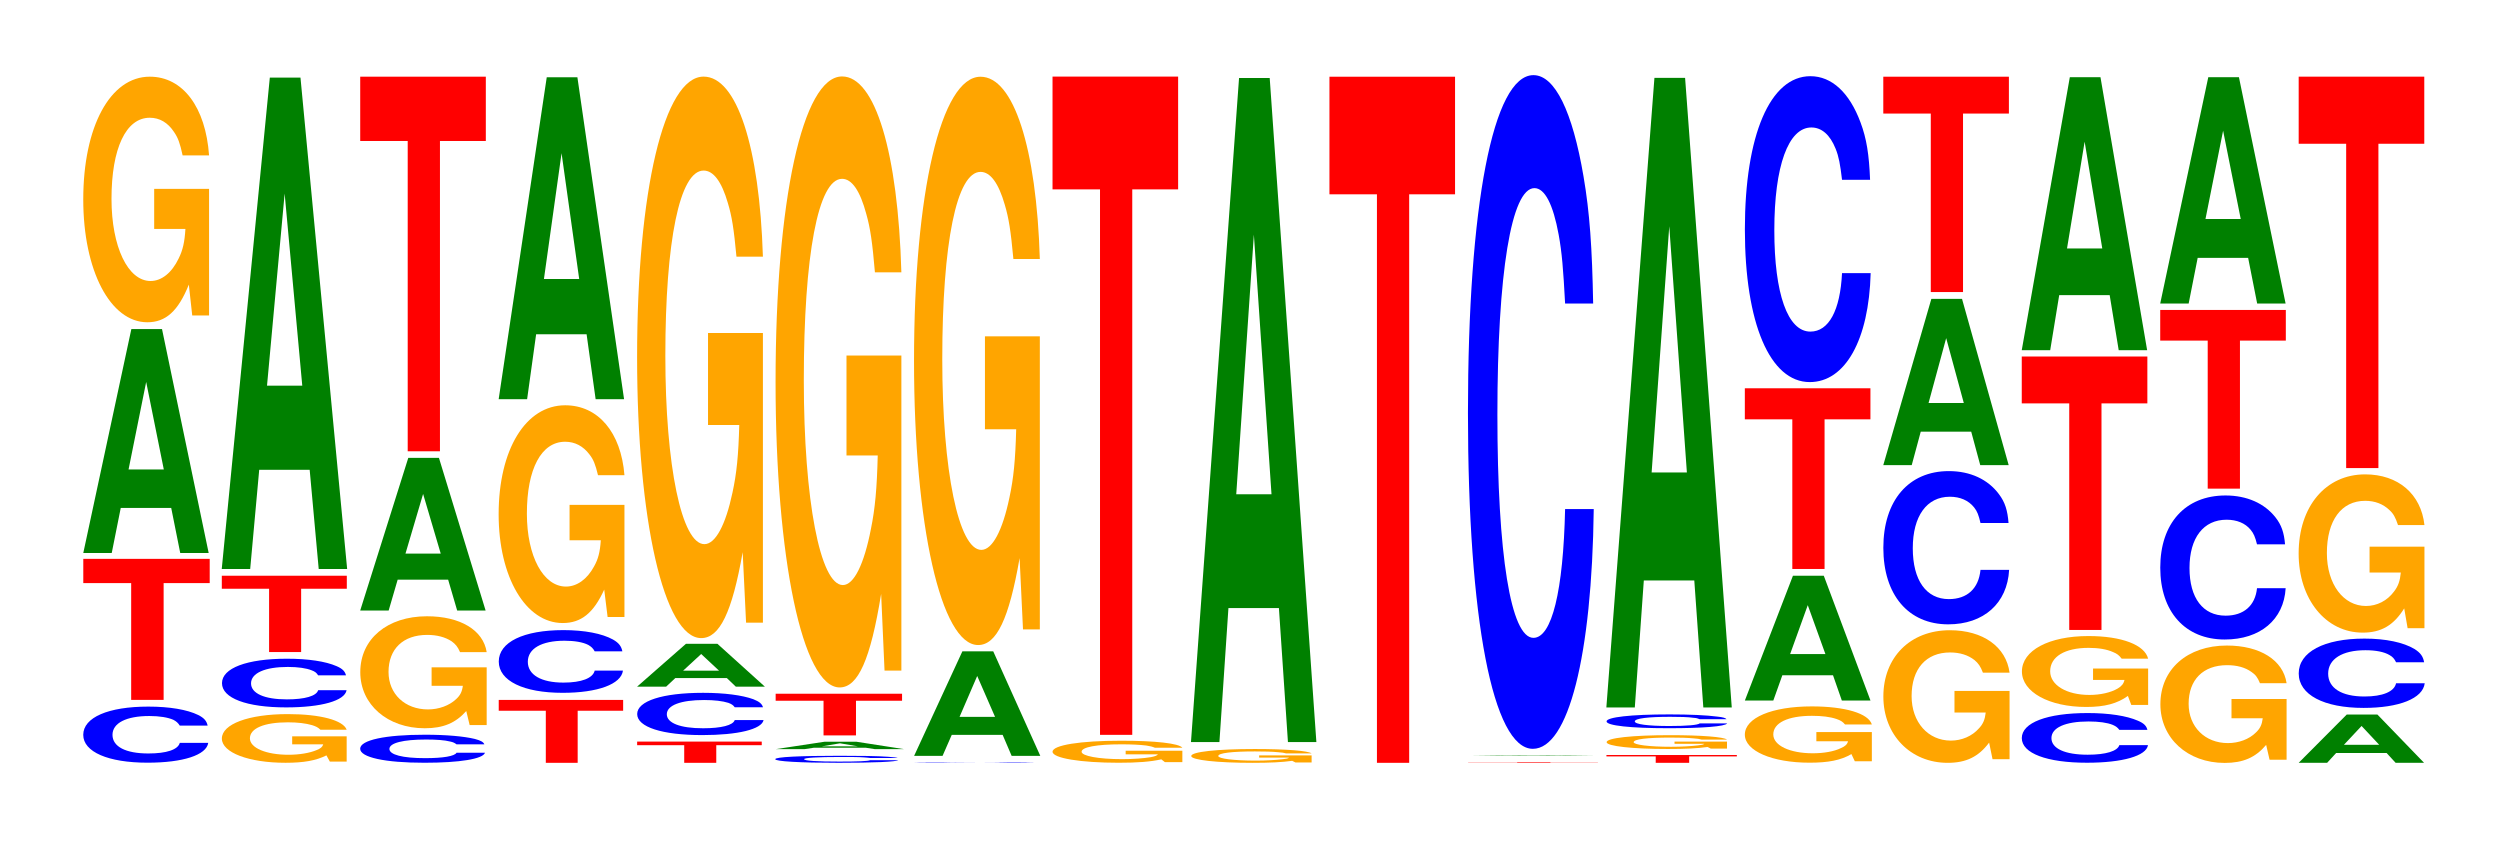
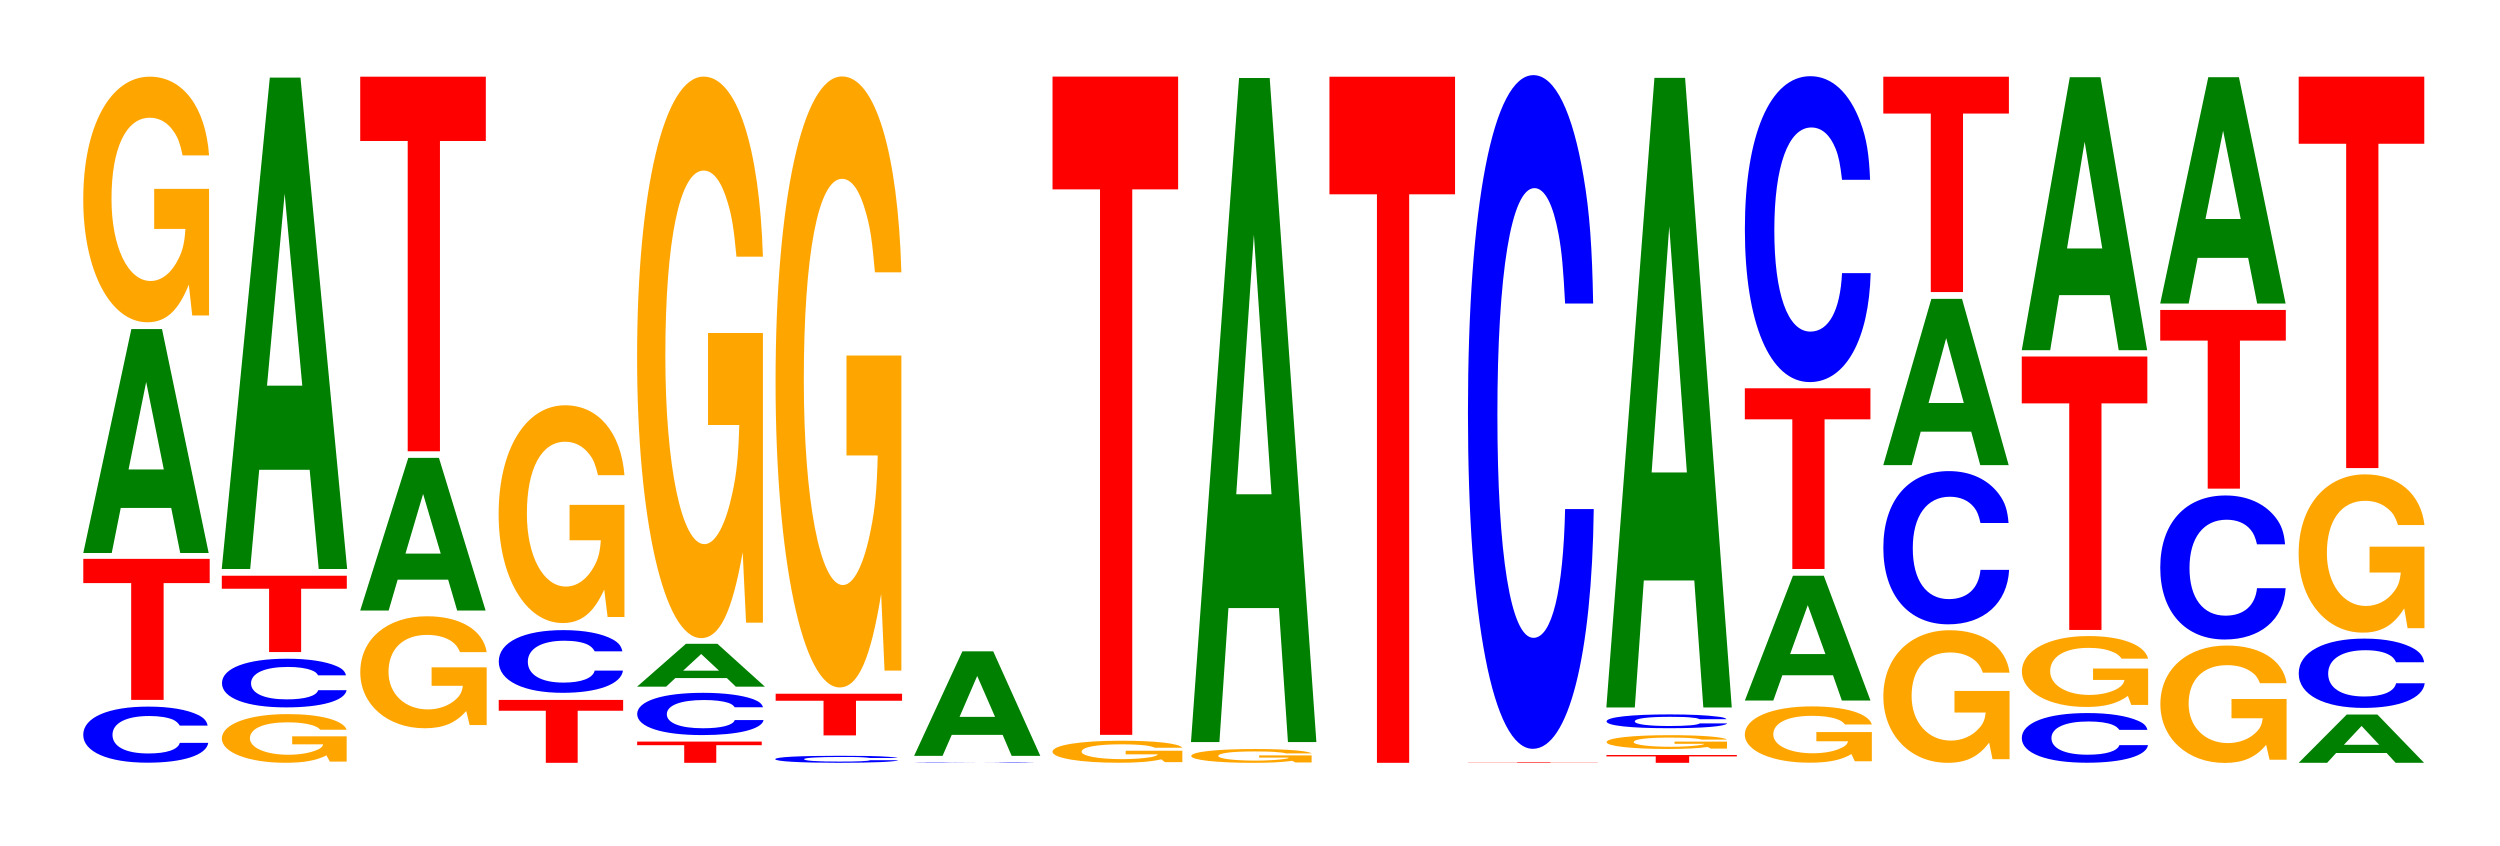
<svg xmlns="http://www.w3.org/2000/svg" xmlns:xlink="http://www.w3.org/1999/xlink" width="195pt" height="66pt" viewBox="0 0 195 66" version="1.1">
  <defs>
    <g>
      <symbol overflow="visible" id="glyph0-0">
        <path style="stroke:none;" d="M 10.375 -2.766 C 10.297 -3.125 10.109 -3.359 9.641 -3.594 C 8.781 -4.016 7.406 -4.25 5.75 -4.25 C 2.625 -4.25 0.672 -3.406 0.672 -2.047 C 0.672 -0.719 2.609 0.125 5.688 0.125 C 8.453 0.125 10.281 -0.469 10.422 -1.422 L 8.203 -1.422 C 8.062 -0.891 7.172 -0.594 5.75 -0.594 C 3.984 -0.594 2.953 -1.125 2.953 -2.047 C 2.953 -2.969 4.031 -3.516 5.828 -3.516 C 6.625 -3.516 7.281 -3.406 7.703 -3.219 C 7.938 -3.094 8.062 -2.984 8.203 -2.766 Z M 10.375 -2.766 " />
      </symbol>
      <symbol overflow="visible" id="glyph1-0">
        <path style="stroke:none;" d="M 6.5 -9.109 L 10.094 -9.109 L 10.094 -11 L 0.234 -11 L 0.234 -9.109 L 3.969 -9.109 L 3.969 0 L 6.5 0 Z M 6.5 -9.109 " />
      </symbol>
      <symbol overflow="visible" id="glyph2-0">
        <path style="stroke:none;" d="M 7.234 -3.516 L 7.938 0 L 10.156 0 L 6.516 -17.469 L 4.125 -17.469 L 0.375 0 L 2.594 0 L 3.297 -3.516 Z M 6.656 -6.516 L 3.906 -6.516 L 5.281 -13.344 Z M 6.656 -6.516 " />
      </symbol>
      <symbol overflow="visible" id="glyph3-0">
        <path style="stroke:none;" d="M 10.422 -9.828 L 6.141 -9.828 L 6.141 -6.703 L 8.578 -6.703 C 8.516 -5.672 8.375 -5.047 8.047 -4.391 C 7.516 -3.281 6.719 -2.641 5.859 -2.641 C 4.094 -2.641 2.812 -5.297 2.812 -9.047 C 2.812 -12.984 3.938 -15.375 5.797 -15.375 C 6.562 -15.375 7.203 -15 7.688 -14.266 C 8 -13.812 8.156 -13.391 8.359 -12.438 L 10.422 -12.438 C 10.156 -16.203 8.375 -18.578 5.797 -18.578 C 2.719 -18.578 0.609 -14.703 0.609 -9 C 0.609 -3.453 2.719 0.578 5.609 0.578 C 7.047 0.578 8.016 -0.297 8.844 -2.359 L 9.109 0.047 L 10.422 0.047 Z M 10.422 -9.828 " />
      </symbol>
      <symbol overflow="visible" id="glyph4-0">
        <path style="stroke:none;" d="M 10.344 -1.953 L 6.094 -1.953 L 6.094 -1.328 L 8.516 -1.328 C 8.453 -1.125 8.312 -1 7.984 -0.875 C 7.469 -0.656 6.656 -0.516 5.812 -0.516 C 4.062 -0.516 2.797 -1.047 2.797 -1.797 C 2.797 -2.578 3.906 -3.047 5.766 -3.047 C 6.516 -3.047 7.156 -2.969 7.641 -2.828 C 7.938 -2.734 8.109 -2.656 8.297 -2.469 L 10.344 -2.469 C 10.078 -3.203 8.312 -3.688 5.75 -3.688 C 2.688 -3.688 0.609 -2.906 0.609 -1.781 C 0.609 -0.688 2.703 0.109 5.578 0.109 C 7 0.109 7.953 -0.062 8.766 -0.469 L 9.031 0.016 L 10.344 0.016 Z M 10.344 -1.953 " />
      </symbol>
      <symbol overflow="visible" id="glyph5-0">
        <path style="stroke:none;" d="M 10.344 -2.391 C 10.266 -2.703 10.078 -2.906 9.609 -3.109 C 8.75 -3.484 7.391 -3.688 5.734 -3.688 C 2.609 -3.688 0.672 -2.953 0.672 -1.781 C 0.672 -0.609 2.594 0.109 5.672 0.109 C 8.422 0.109 10.25 -0.406 10.391 -1.234 L 8.172 -1.234 C 8.047 -0.781 7.141 -0.516 5.734 -0.516 C 3.969 -0.516 2.938 -0.984 2.938 -1.766 C 2.938 -2.562 4.016 -3.047 5.812 -3.047 C 6.594 -3.047 7.25 -2.953 7.672 -2.781 C 7.922 -2.688 8.047 -2.594 8.172 -2.391 Z M 10.344 -2.391 " />
      </symbol>
      <symbol overflow="visible" id="glyph6-0">
        <path style="stroke:none;" d="M 6.422 -4.938 L 9.984 -4.938 L 9.984 -5.953 L 0.234 -5.953 L 0.234 -4.938 L 3.922 -4.938 L 3.922 0 L 6.422 0 Z M 6.422 -4.938 " />
      </symbol>
      <symbol overflow="visible" id="glyph7-0">
        <path style="stroke:none;" d="M 7.234 -7.734 L 7.938 0 L 10.156 0 L 6.516 -38.328 L 4.125 -38.328 L 0.375 0 L 2.594 0 L 3.297 -7.734 Z M 6.656 -14.297 L 3.906 -14.297 L 5.281 -29.281 Z M 6.656 -14.297 " />
      </symbol>
      <symbol overflow="visible" id="glyph8-0">
-         <path style="stroke:none;" d="M 10.359 -1.375 C 10.281 -1.562 10.078 -1.672 9.609 -1.797 C 8.766 -2 7.391 -2.125 5.734 -2.125 C 2.609 -2.125 0.672 -1.703 0.672 -1.031 C 0.672 -0.359 2.594 0.062 5.688 0.062 C 8.422 0.062 10.266 -0.234 10.406 -0.719 L 8.188 -0.719 C 8.047 -0.453 7.156 -0.297 5.734 -0.297 C 3.984 -0.297 2.953 -0.562 2.953 -1.016 C 2.953 -1.484 4.031 -1.75 5.812 -1.75 C 6.609 -1.75 7.266 -1.703 7.688 -1.594 C 7.922 -1.547 8.047 -1.484 8.188 -1.375 Z M 10.359 -1.375 " />
-       </symbol>
+         </symbol>
      <symbol overflow="visible" id="glyph9-0">
        <path style="stroke:none;" d="M 10.484 -4.484 L 6.188 -4.484 L 6.188 -3.047 L 8.625 -3.047 C 8.562 -2.578 8.422 -2.297 8.094 -2 C 7.562 -1.5 6.75 -1.203 5.906 -1.203 C 4.109 -1.203 2.828 -2.406 2.828 -4.125 C 2.828 -5.922 3.969 -7.016 5.844 -7.016 C 6.609 -7.016 7.25 -6.844 7.75 -6.516 C 8.047 -6.297 8.219 -6.109 8.406 -5.672 L 10.484 -5.672 C 10.219 -7.391 8.422 -8.469 5.828 -8.469 C 2.734 -8.469 0.625 -6.703 0.625 -4.109 C 0.625 -1.578 2.75 0.266 5.656 0.266 C 7.094 0.266 8.062 -0.141 8.891 -1.078 L 9.156 0.016 L 10.484 0.016 Z M 10.484 -4.484 " />
      </symbol>
      <symbol overflow="visible" id="glyph10-0">
        <path style="stroke:none;" d="M 7.234 -2.406 L 7.938 0 L 10.156 0 L 6.516 -11.906 L 4.125 -11.906 L 0.375 0 L 2.594 0 L 3.297 -2.406 Z M 6.656 -4.438 L 3.906 -4.438 L 5.281 -9.094 Z M 6.656 -4.438 " />
      </symbol>
      <symbol overflow="visible" id="glyph11-0">
        <path style="stroke:none;" d="M 6.453 -24.203 L 10.031 -24.203 L 10.031 -29.219 L 0.234 -29.219 L 0.234 -24.203 L 3.938 -24.203 L 3.938 0 L 6.453 0 Z M 6.453 -24.203 " />
      </symbol>
      <symbol overflow="visible" id="glyph12-0">
        <path style="stroke:none;" d="M 6.391 -4.062 L 9.938 -4.062 L 9.938 -4.906 L 0.234 -4.906 L 0.234 -4.062 L 3.906 -4.062 L 3.906 0 L 6.391 0 Z M 6.391 -4.062 " />
      </symbol>
      <symbol overflow="visible" id="glyph13-0">
        <path style="stroke:none;" d="M 10.312 -3.094 C 10.234 -3.484 10.047 -3.75 9.578 -4.016 C 8.734 -4.484 7.359 -4.75 5.719 -4.75 C 2.594 -4.75 0.672 -3.812 0.672 -2.297 C 0.672 -0.797 2.594 0.141 5.656 0.141 C 8.391 0.141 10.219 -0.531 10.359 -1.594 L 8.156 -1.594 C 8.016 -1 7.125 -0.656 5.719 -0.656 C 3.969 -0.656 2.938 -1.266 2.938 -2.281 C 2.938 -3.312 4.016 -3.922 5.797 -3.922 C 6.578 -3.922 7.234 -3.812 7.656 -3.594 C 7.891 -3.453 8.016 -3.344 8.156 -3.094 Z M 10.312 -3.094 " />
      </symbol>
      <symbol overflow="visible" id="glyph14-0">
        <path style="stroke:none;" d="M 10.422 -8.703 L 6.141 -8.703 L 6.141 -5.938 L 8.578 -5.938 C 8.516 -5.016 8.375 -4.469 8.047 -3.891 C 7.516 -2.906 6.719 -2.328 5.859 -2.328 C 4.094 -2.328 2.812 -4.688 2.812 -8.016 C 2.812 -11.516 3.938 -13.625 5.797 -13.625 C 6.562 -13.625 7.203 -13.281 7.688 -12.641 C 8 -12.25 8.156 -11.859 8.359 -11.016 L 10.422 -11.016 C 10.156 -14.359 8.375 -16.469 5.797 -16.469 C 2.719 -16.469 0.609 -13.016 0.609 -7.969 C 0.609 -3.062 2.719 0.516 5.609 0.516 C 7.047 0.516 8.016 -0.266 8.844 -2.094 L 9.109 0.047 L 10.422 0.047 Z M 10.422 -8.703 " />
      </symbol>
      <symbol overflow="visible" id="glyph15-0">
-         <path style="stroke:none;" d="M 7.234 -5.062 L 7.938 0 L 10.156 0 L 6.516 -25.109 L 4.125 -25.109 L 0.375 0 L 2.594 0 L 3.297 -5.062 Z M 6.656 -9.375 L 3.906 -9.375 L 5.281 -19.188 Z M 6.656 -9.375 " />
-       </symbol>
+         </symbol>
      <symbol overflow="visible" id="glyph16-0">
        <path style="stroke:none;" d="M 6.406 -1.375 L 9.953 -1.375 L 9.953 -1.656 L 0.234 -1.656 L 0.234 -1.375 L 3.906 -1.375 L 3.906 0 L 6.406 0 Z M 6.406 -1.375 " />
      </symbol>
      <symbol overflow="visible" id="glyph17-0">
        <path style="stroke:none;" d="M 10.484 -2.078 C 10.406 -2.344 10.203 -2.516 9.734 -2.703 C 8.875 -3.016 7.484 -3.203 5.812 -3.203 C 2.641 -3.203 0.672 -2.562 0.672 -1.547 C 0.672 -0.531 2.625 0.094 5.75 0.094 C 8.531 0.094 10.391 -0.359 10.531 -1.078 L 8.281 -1.078 C 8.156 -0.672 7.234 -0.438 5.812 -0.438 C 4.031 -0.438 2.984 -0.844 2.984 -1.531 C 2.984 -2.234 4.078 -2.641 5.891 -2.641 C 6.688 -2.641 7.344 -2.562 7.781 -2.422 C 8.031 -2.328 8.156 -2.25 8.281 -2.078 Z M 10.484 -2.078 " />
      </symbol>
      <symbol overflow="visible" id="glyph18-0">
        <path style="stroke:none;" d="M 7.375 -0.672 L 8.078 0 L 10.344 0 L 6.641 -3.344 L 4.188 -3.344 L 0.375 0 L 2.641 0 L 3.359 -0.672 Z M 6.766 -1.25 L 3.969 -1.25 L 5.375 -2.547 Z M 6.766 -1.25 " />
      </symbol>
      <symbol overflow="visible" id="glyph19-0">
        <path style="stroke:none;" d="M 10.422 -22.484 L 6.141 -22.484 L 6.141 -15.312 L 8.578 -15.312 C 8.516 -12.953 8.375 -11.531 8.047 -10.031 C 7.516 -7.516 6.719 -6.016 5.859 -6.016 C 4.094 -6.016 2.812 -12.094 2.812 -20.703 C 2.812 -29.703 3.938 -35.156 5.797 -35.156 C 6.562 -35.156 7.203 -34.297 7.688 -32.625 C 8 -31.594 8.156 -30.625 8.359 -28.438 L 10.422 -28.438 C 10.156 -37.047 8.375 -42.484 5.797 -42.484 C 2.719 -42.484 0.609 -33.609 0.609 -20.594 C 0.609 -7.906 2.719 1.312 5.609 1.312 C 7.047 1.312 8.016 -0.688 8.844 -5.391 L 9.109 0.109 L 10.422 0.109 Z M 10.422 -22.484 " />
      </symbol>
      <symbol overflow="visible" id="glyph20-0">
        <path style="stroke:none;" d="M 10.203 -0.359 C 10.125 -0.391 9.922 -0.422 9.469 -0.453 C 8.625 -0.516 7.281 -0.531 5.656 -0.531 C 2.578 -0.531 0.656 -0.438 0.656 -0.266 C 0.656 -0.094 2.562 0.016 5.594 0.016 C 8.297 0.016 10.109 -0.062 10.25 -0.188 L 8.062 -0.188 C 7.922 -0.109 7.047 -0.078 5.656 -0.078 C 3.922 -0.078 2.906 -0.141 2.906 -0.266 C 2.906 -0.375 3.969 -0.438 5.734 -0.438 C 6.5 -0.438 7.141 -0.438 7.562 -0.406 C 7.812 -0.391 7.922 -0.375 8.062 -0.359 Z M 10.203 -0.359 " />
      </symbol>
      <symbol overflow="visible" id="glyph21-0">
-         <path style="stroke:none;" d="M 7.391 -0.109 L 8.094 0 L 10.375 0 L 6.656 -0.578 L 4.203 -0.578 L 0.391 0 L 2.641 0 L 3.359 -0.109 Z M 6.781 -0.219 L 3.984 -0.219 L 5.391 -0.453 Z M 6.781 -0.219 " />
-       </symbol>
+         </symbol>
      <symbol overflow="visible" id="glyph22-0">
        <path style="stroke:none;" d="M 6.5 -2.703 L 10.094 -2.703 L 10.094 -3.25 L 0.234 -3.25 L 0.234 -2.703 L 3.969 -2.703 L 3.969 0 L 6.5 0 Z M 6.5 -2.703 " />
      </symbol>
      <symbol overflow="visible" id="glyph23-0">
        <path style="stroke:none;" d="M 10.422 -24.453 L 6.141 -24.453 L 6.141 -16.656 L 8.578 -16.656 C 8.516 -14.094 8.375 -12.531 8.047 -10.922 C 7.516 -8.172 6.719 -6.547 5.859 -6.547 C 4.094 -6.547 2.812 -13.156 2.812 -22.516 C 2.812 -32.312 3.938 -38.234 5.797 -38.234 C 6.562 -38.234 7.203 -37.297 7.688 -35.484 C 8 -34.375 8.156 -33.312 8.359 -30.938 L 10.422 -30.938 C 10.156 -40.297 8.375 -46.219 5.797 -46.219 C 2.719 -46.219 0.609 -36.547 0.609 -22.391 C 0.609 -8.609 2.719 1.438 5.609 1.438 C 7.047 1.438 8.016 -0.75 8.844 -5.859 L 9.109 0.125 L 10.422 0.125 Z M 10.422 -24.453 " />
      </symbol>
      <symbol overflow="visible" id="glyph24-0">
        <path style="stroke:none;" d="M 10.109 -0.016 C 10.031 -0.016 9.828 -0.016 9.375 -0.031 C 8.547 -0.031 7.219 -0.031 5.594 -0.031 C 2.547 -0.031 0.656 -0.031 0.656 -0.016 C 0.656 0 2.531 0 5.547 0 C 8.219 0 10.016 0 10.141 -0.016 L 7.984 -0.016 C 7.844 0 6.984 0 5.594 0 C 3.875 0 2.875 -0.016 2.875 -0.016 C 2.875 -0.016 3.922 -0.031 5.672 -0.031 C 6.438 -0.031 7.078 -0.031 7.5 -0.016 C 7.734 -0.016 7.844 -0.016 7.984 -0.016 Z M 10.109 -0.016 " />
      </symbol>
      <symbol overflow="visible" id="glyph25-0">
        <path style="stroke:none;" d="M 7.281 -1.641 L 7.984 0 L 10.219 0 L 6.547 -8.156 L 4.141 -8.156 L 0.375 0 L 2.594 0 L 3.312 -1.641 Z M 6.688 -3.047 L 3.922 -3.047 L 5.297 -6.234 Z M 6.688 -3.047 " />
      </symbol>
      <symbol overflow="visible" id="glyph26-0">
-         <path style="stroke:none;" d="M 10.422 -22.75 L 6.141 -22.75 L 6.141 -15.5 L 8.578 -15.5 C 8.516 -13.109 8.375 -11.672 8.047 -10.156 C 7.516 -7.609 6.719 -6.094 5.859 -6.094 C 4.094 -6.094 2.812 -12.25 2.812 -20.953 C 2.812 -30.062 3.938 -35.578 5.797 -35.578 C 6.562 -35.578 7.203 -34.703 7.688 -33.016 C 8 -31.969 8.156 -30.984 8.359 -28.781 L 10.422 -28.781 C 10.156 -37.484 8.375 -43 5.797 -43 C 2.719 -43 0.609 -34 0.609 -20.828 C 0.609 -8.016 2.719 1.328 5.609 1.328 C 7.047 1.328 8.016 -0.703 8.844 -5.453 L 9.109 0.109 L 10.422 0.109 Z M 10.422 -22.75 " />
-       </symbol>
+         </symbol>
      <symbol overflow="visible" id="glyph27-0">
        <path style="stroke:none;" d="M 10.766 -0.891 L 6.344 -0.891 L 6.344 -0.609 L 8.859 -0.609 C 8.797 -0.516 8.641 -0.453 8.312 -0.391 C 7.766 -0.297 6.938 -0.234 6.062 -0.234 C 4.219 -0.234 2.906 -0.484 2.906 -0.812 C 2.906 -1.172 4.078 -1.391 6 -1.391 C 6.781 -1.391 7.453 -1.359 7.953 -1.297 C 8.266 -1.25 8.438 -1.203 8.625 -1.125 L 10.766 -1.125 C 10.5 -1.469 8.641 -1.672 5.984 -1.672 C 2.797 -1.672 0.641 -1.328 0.641 -0.812 C 0.641 -0.312 2.812 0.047 5.797 0.047 C 7.281 0.047 8.281 -0.031 9.125 -0.219 L 9.406 0 L 10.766 0 Z M 10.766 -0.891 " />
      </symbol>
      <symbol overflow="visible" id="glyph28-0">
        <path style="stroke:none;" d="M 6.453 -42.547 L 10.031 -42.547 L 10.031 -51.344 L 0.234 -51.344 L 0.234 -42.547 L 3.938 -42.547 L 3.938 0 L 6.453 0 Z M 6.453 -42.547 " />
      </symbol>
      <symbol overflow="visible" id="glyph29-0">
        <path style="stroke:none;" d="M 9.984 -0.547 L 5.891 -0.547 L 5.891 -0.375 L 8.219 -0.375 C 8.156 -0.312 8.016 -0.281 7.719 -0.25 C 7.203 -0.188 6.438 -0.141 5.625 -0.141 C 3.922 -0.141 2.703 -0.297 2.703 -0.5 C 2.703 -0.734 3.781 -0.859 5.562 -0.859 C 6.297 -0.859 6.906 -0.844 7.375 -0.797 C 7.672 -0.781 7.828 -0.75 8 -0.703 L 9.984 -0.703 C 9.734 -0.906 8.016 -1.047 5.547 -1.047 C 2.594 -1.047 0.594 -0.828 0.594 -0.5 C 0.594 -0.188 2.609 0.031 5.375 0.031 C 6.75 0.031 7.688 -0.016 8.469 -0.125 L 8.719 0 L 9.984 0 Z M 9.984 -0.547 " />
      </symbol>
      <symbol overflow="visible" id="glyph30-0">
        <path style="stroke:none;" d="M 7.234 -10.453 L 7.938 0 L 10.156 0 L 6.516 -51.797 L 4.125 -51.797 L 0.375 0 L 2.594 0 L 3.297 -10.453 Z M 6.656 -19.328 L 3.906 -19.328 L 5.281 -39.578 Z M 6.656 -19.328 " />
      </symbol>
      <symbol overflow="visible" id="glyph31-0">
        <path style="stroke:none;" d="M 6.453 -44.344 L 10.031 -44.344 L 10.031 -53.516 L 0.234 -53.516 L 0.234 -44.344 L 3.938 -44.344 L 3.938 0 L 6.453 0 Z M 6.453 -44.344 " />
      </symbol>
      <symbol overflow="visible" id="glyph32-0">
        <path style="stroke:none;" d="M 6.672 -0.031 L 10.375 -0.031 L 10.375 -0.047 L 0.25 -0.047 L 0.25 -0.031 L 4.078 -0.031 L 4.078 0 L 6.672 0 Z M 6.672 -0.031 " />
      </symbol>
      <symbol overflow="visible" id="glyph33-0">
-         <path style="stroke:none;" d="M 7.5 -0.016 L 8.219 0 L 10.516 0 L 6.75 -0.047 L 4.266 -0.047 L 0.391 0 L 2.672 0 L 3.406 -0.016 Z M 6.891 -0.016 L 4.047 -0.016 L 5.469 -0.031 Z M 6.891 -0.016 " />
-       </symbol>
+         </symbol>
      <symbol overflow="visible" id="glyph34-0">
        <path style="stroke:none;" d="M 10.438 -33.156 C 10.359 -37.484 10.172 -40.234 9.688 -43.062 C 8.828 -48.141 7.453 -50.969 5.781 -50.969 C 2.641 -50.969 0.672 -40.859 0.672 -24.625 C 0.672 -8.531 2.625 1.578 5.734 1.578 C 8.5 1.578 10.344 -5.641 10.484 -17.125 L 8.25 -17.125 C 8.109 -10.734 7.219 -7.078 5.781 -7.078 C 4.016 -7.078 2.969 -13.547 2.969 -24.484 C 2.969 -35.562 4.062 -42.156 5.859 -42.156 C 6.656 -42.156 7.312 -40.922 7.75 -38.516 C 8 -37.141 8.109 -35.828 8.25 -33.156 Z M 10.438 -33.156 " />
      </symbol>
      <symbol overflow="visible" id="glyph35-0">
        <path style="stroke:none;" d="M 6.703 -0.5 L 10.422 -0.5 L 10.422 -0.609 L 0.25 -0.609 L 0.25 -0.5 L 4.094 -0.5 L 4.094 0 L 6.703 0 Z M 6.703 -0.5 " />
      </symbol>
      <symbol overflow="visible" id="glyph36-0">
        <path style="stroke:none;" d="M 10 -0.672 C 9.922 -0.766 9.734 -0.828 9.281 -0.875 C 8.453 -0.984 7.141 -1.047 5.547 -1.047 C 2.516 -1.047 0.641 -0.828 0.641 -0.5 C 0.641 -0.172 2.5 0.031 5.484 0.031 C 8.141 0.031 9.906 -0.109 10.047 -0.344 L 7.906 -0.344 C 7.766 -0.219 6.906 -0.141 5.547 -0.141 C 3.844 -0.141 2.844 -0.281 2.844 -0.5 C 2.844 -0.734 3.891 -0.859 5.609 -0.859 C 6.375 -0.859 7 -0.844 7.422 -0.781 C 7.656 -0.766 7.766 -0.734 7.906 -0.672 Z M 10 -0.672 " />
      </symbol>
      <symbol overflow="visible" id="glyph37-0">
        <path style="stroke:none;" d="M 7.234 -9.906 L 7.938 0 L 10.156 0 L 6.516 -49.109 L 4.125 -49.109 L 0.375 0 L 2.594 0 L 3.297 -9.906 Z M 6.656 -18.328 L 3.906 -18.328 L 5.281 -37.531 Z M 6.656 -18.328 " />
      </symbol>
      <symbol overflow="visible" id="glyph38-0">
        <path style="stroke:none;" d="M 10.531 -2.266 L 6.203 -2.266 L 6.203 -1.547 L 8.672 -1.547 C 8.609 -1.297 8.453 -1.156 8.125 -1.016 C 7.594 -0.75 6.781 -0.609 5.922 -0.609 C 4.125 -0.609 2.844 -1.219 2.844 -2.078 C 2.844 -2.984 3.984 -3.531 5.859 -3.531 C 6.641 -3.531 7.281 -3.453 7.781 -3.281 C 8.094 -3.172 8.25 -3.078 8.438 -2.859 L 10.531 -2.859 C 10.266 -3.719 8.453 -4.266 5.844 -4.266 C 2.734 -4.266 0.625 -3.375 0.625 -2.062 C 0.625 -0.797 2.75 0.125 5.672 0.125 C 7.125 0.125 8.109 -0.062 8.938 -0.547 L 9.203 0.016 L 10.531 0.016 Z M 10.531 -2.266 " />
      </symbol>
      <symbol overflow="visible" id="glyph39-0">
        <path style="stroke:none;" d="M 7.25 -1.969 L 7.938 0 L 10.172 0 L 6.531 -9.734 L 4.125 -9.734 L 0.375 0 L 2.594 0 L 3.297 -1.969 Z M 6.656 -3.625 L 3.906 -3.625 L 5.281 -7.438 Z M 6.656 -3.625 " />
      </symbol>
      <symbol overflow="visible" id="glyph40-0">
        <path style="stroke:none;" d="M 6.453 -11.672 L 10.031 -11.672 L 10.031 -14.094 L 0.234 -14.094 L 0.234 -11.672 L 3.938 -11.672 L 3.938 0 L 6.453 0 Z M 6.453 -11.672 " />
      </symbol>
      <symbol overflow="visible" id="glyph41-0">
        <path style="stroke:none;" d="M 10.438 -15.062 C 10.359 -17.016 10.172 -18.266 9.688 -19.547 C 8.828 -21.859 7.453 -23.141 5.781 -23.141 C 2.641 -23.141 0.672 -18.547 0.672 -11.188 C 0.672 -3.875 2.625 0.719 5.734 0.719 C 8.5 0.719 10.344 -2.562 10.484 -7.781 L 8.25 -7.781 C 8.109 -4.875 7.219 -3.219 5.781 -3.219 C 4.016 -3.219 2.969 -6.156 2.969 -11.125 C 2.969 -16.141 4.062 -19.141 5.859 -19.141 C 6.656 -19.141 7.312 -18.578 7.75 -17.484 C 8 -16.859 8.109 -16.266 8.25 -15.062 Z M 10.438 -15.062 " />
      </symbol>
      <symbol overflow="visible" id="glyph42-0">
        <path style="stroke:none;" d="M 10.469 -5.297 L 6.172 -5.297 L 6.172 -3.609 L 8.609 -3.609 C 8.547 -3.062 8.406 -2.719 8.078 -2.375 C 7.547 -1.766 6.734 -1.422 5.891 -1.422 C 4.109 -1.422 2.828 -2.859 2.828 -4.891 C 2.828 -7.016 3.953 -8.297 5.828 -8.297 C 6.594 -8.297 7.234 -8.094 7.734 -7.703 C 8.031 -7.453 8.203 -7.219 8.391 -6.719 L 10.469 -6.719 C 10.203 -8.734 8.406 -10.031 5.812 -10.031 C 2.719 -10.031 0.625 -7.922 0.625 -4.859 C 0.625 -1.875 2.734 0.312 5.641 0.312 C 7.078 0.312 8.047 -0.156 8.875 -1.266 L 9.141 0.031 L 10.469 0.031 Z M 10.469 -5.297 " />
      </symbol>
      <symbol overflow="visible" id="glyph43-0">
        <path style="stroke:none;" d="M 10.438 -7.547 C 10.359 -8.531 10.172 -9.156 9.688 -9.797 C 8.828 -10.953 7.453 -11.594 5.781 -11.594 C 2.641 -11.594 0.672 -9.297 0.672 -5.609 C 0.672 -1.938 2.625 0.359 5.734 0.359 C 8.5 0.359 10.344 -1.281 10.484 -3.891 L 8.25 -3.891 C 8.109 -2.438 7.219 -1.609 5.781 -1.609 C 4.016 -1.609 2.969 -3.078 2.969 -5.578 C 2.969 -8.094 4.062 -9.594 5.859 -9.594 C 6.656 -9.594 7.312 -9.312 7.75 -8.766 C 8 -8.453 8.109 -8.156 8.25 -7.547 Z M 10.438 -7.547 " />
      </symbol>
      <symbol overflow="visible" id="glyph44-0">
        <path style="stroke:none;" d="M 7.234 -2.609 L 7.938 0 L 10.156 0 L 6.516 -12.969 L 4.125 -12.969 L 0.375 0 L 2.594 0 L 3.297 -2.609 Z M 6.656 -4.844 L 3.906 -4.844 L 5.281 -9.906 Z M 6.656 -4.844 " />
      </symbol>
      <symbol overflow="visible" id="glyph45-0">
        <path style="stroke:none;" d="M 6.453 -13.922 L 10.031 -13.922 L 10.031 -16.797 L 0.234 -16.797 L 0.234 -13.922 L 3.938 -13.922 L 3.938 0 L 6.453 0 Z M 6.453 -13.922 " />
      </symbol>
      <symbol overflow="visible" id="glyph46-0">
        <path style="stroke:none;" d="M 10.469 -2.453 C 10.391 -2.766 10.203 -2.969 9.719 -3.172 C 8.859 -3.547 7.484 -3.766 5.812 -3.766 C 2.641 -3.766 0.672 -3.016 0.672 -1.812 C 0.672 -0.625 2.625 0.109 5.75 0.109 C 8.531 0.109 10.391 -0.422 10.516 -1.266 L 8.281 -1.266 C 8.141 -0.797 7.234 -0.516 5.812 -0.516 C 4.031 -0.516 2.984 -1 2.984 -1.812 C 2.984 -2.625 4.062 -3.109 5.875 -3.109 C 6.688 -3.109 7.344 -3.016 7.766 -2.844 C 8.016 -2.734 8.141 -2.641 8.281 -2.453 Z M 10.469 -2.453 " />
      </symbol>
      <symbol overflow="visible" id="glyph47-0">
        <path style="stroke:none;" d="M 10.469 -2.828 L 6.172 -2.828 L 6.172 -1.938 L 8.625 -1.938 C 8.562 -1.641 8.406 -1.453 8.094 -1.266 C 7.562 -0.953 6.75 -0.766 5.891 -0.766 C 4.109 -0.766 2.828 -1.531 2.828 -2.609 C 2.828 -3.75 3.969 -4.438 5.828 -4.438 C 6.594 -4.438 7.25 -4.328 7.734 -4.109 C 8.047 -3.984 8.203 -3.859 8.406 -3.594 L 10.469 -3.594 C 10.203 -4.672 8.406 -5.359 5.812 -5.359 C 2.719 -5.359 0.625 -4.234 0.625 -2.594 C 0.625 -1 2.734 0.172 5.641 0.172 C 7.094 0.172 8.062 -0.094 8.891 -0.688 L 9.156 0.016 L 10.469 0.016 Z M 10.469 -2.828 " />
      </symbol>
      <symbol overflow="visible" id="glyph48-0">
        <path style="stroke:none;" d="M 6.453 -17.672 L 10.031 -17.672 L 10.031 -21.328 L 0.234 -21.328 L 0.234 -17.672 L 3.938 -17.672 L 3.938 0 L 6.453 0 Z M 6.453 -17.672 " />
      </symbol>
      <symbol overflow="visible" id="glyph49-0">
        <path style="stroke:none;" d="M 7.234 -4.297 L 7.938 0 L 10.156 0 L 6.516 -21.297 L 4.125 -21.297 L 0.375 0 L 2.594 0 L 3.297 -4.297 Z M 6.656 -7.938 L 3.906 -7.938 L 5.281 -16.266 Z M 6.656 -7.938 " />
      </symbol>
      <symbol overflow="visible" id="glyph50-0">
        <path style="stroke:none;" d="M 10.469 -4.703 L 6.172 -4.703 L 6.172 -3.203 L 8.609 -3.203 C 8.547 -2.703 8.406 -2.406 8.078 -2.094 C 7.547 -1.562 6.734 -1.266 5.891 -1.266 C 4.109 -1.266 2.828 -2.531 2.828 -4.328 C 2.828 -6.203 3.953 -7.344 5.828 -7.344 C 6.594 -7.344 7.234 -7.172 7.734 -6.812 C 8.031 -6.609 8.203 -6.406 8.391 -5.938 L 10.469 -5.938 C 10.203 -7.734 8.406 -8.875 5.812 -8.875 C 2.719 -8.875 0.625 -7.016 0.625 -4.297 C 0.625 -1.656 2.734 0.281 5.641 0.281 C 7.078 0.281 8.047 -0.141 8.875 -1.125 L 9.141 0.031 L 10.469 0.031 Z M 10.469 -4.703 " />
      </symbol>
      <symbol overflow="visible" id="glyph51-0">
        <path style="stroke:none;" d="M 10.406 -7.078 C 10.328 -8 10.125 -8.594 9.656 -9.188 C 8.797 -10.281 7.422 -10.891 5.766 -10.891 C 2.625 -10.891 0.672 -8.719 0.672 -5.266 C 0.672 -1.828 2.609 0.344 5.703 0.344 C 8.469 0.344 10.312 -1.203 10.453 -3.656 L 8.219 -3.656 C 8.078 -2.297 7.188 -1.516 5.766 -1.516 C 4 -1.516 2.953 -2.891 2.953 -5.234 C 2.953 -7.594 4.047 -9 5.844 -9 C 6.641 -9 7.297 -8.734 7.719 -8.219 C 7.953 -7.938 8.078 -7.656 8.219 -7.078 Z M 10.406 -7.078 " />
      </symbol>
      <symbol overflow="visible" id="glyph52-0">
        <path style="stroke:none;" d="M 6.453 -11.547 L 10.031 -11.547 L 10.031 -13.938 L 0.234 -13.938 L 0.234 -11.547 L 3.938 -11.547 L 3.938 0 L 6.453 0 Z M 6.453 -11.547 " />
      </symbol>
      <symbol overflow="visible" id="glyph53-0">
        <path style="stroke:none;" d="M 7.234 -3.562 L 7.938 0 L 10.156 0 L 6.516 -17.656 L 4.125 -17.656 L 0.375 0 L 2.594 0 L 3.297 -3.562 Z M 6.656 -6.594 L 3.906 -6.594 L 5.281 -13.484 Z M 6.656 -6.594 " />
      </symbol>
      <symbol overflow="visible" id="glyph54-0">
        <path style="stroke:none;" d="M 7.234 -0.766 L 7.938 0 L 10.156 0 L 6.516 -3.766 L 4.125 -3.766 L 0.375 0 L 2.594 0 L 3.297 -0.766 Z M 6.656 -1.406 L 3.906 -1.406 L 5.281 -2.875 Z M 6.656 -1.406 " />
      </symbol>
      <symbol overflow="visible" id="glyph55-0">
        <path style="stroke:none;" d="M 10.453 -3.406 C 10.375 -3.859 10.172 -4.141 9.703 -4.438 C 8.844 -4.953 7.469 -5.25 5.797 -5.25 C 2.641 -5.25 0.672 -4.203 0.672 -2.531 C 0.672 -0.875 2.625 0.156 5.734 0.156 C 8.5 0.156 10.359 -0.578 10.5 -1.766 L 8.266 -1.766 C 8.125 -1.109 7.219 -0.734 5.797 -0.734 C 4.016 -0.734 2.969 -1.391 2.969 -2.516 C 2.969 -3.656 4.062 -4.344 5.875 -4.344 C 6.672 -4.344 7.328 -4.219 7.75 -3.969 C 8 -3.828 8.125 -3.688 8.266 -3.406 Z M 10.453 -3.406 " />
      </symbol>
      <symbol overflow="visible" id="glyph56-0">
        <path style="stroke:none;" d="M 10.422 -6.328 L 6.141 -6.328 L 6.141 -4.312 L 8.578 -4.312 C 8.516 -3.656 8.375 -3.25 8.047 -2.828 C 7.516 -2.109 6.719 -1.703 5.859 -1.703 C 4.094 -1.703 2.812 -3.406 2.812 -5.828 C 2.812 -8.375 3.938 -9.906 5.797 -9.906 C 6.562 -9.906 7.203 -9.656 7.688 -9.188 C 8 -8.906 8.156 -8.625 8.359 -8.016 L 10.422 -8.016 C 10.156 -10.438 8.375 -11.969 5.797 -11.969 C 2.719 -11.969 0.609 -9.469 0.609 -5.797 C 0.609 -2.234 2.719 0.375 5.609 0.375 C 7.047 0.375 8.016 -0.188 8.844 -1.516 L 9.109 0.031 L 10.422 0.031 Z M 10.422 -6.328 " />
      </symbol>
      <symbol overflow="visible" id="glyph57-0">
        <path style="stroke:none;" d="M 6.453 -25.297 L 10.031 -25.297 L 10.031 -30.531 L 0.234 -30.531 L 0.234 -25.297 L 3.938 -25.297 L 3.938 0 L 6.453 0 Z M 6.453 -25.297 " />
      </symbol>
    </g>
    <clipPath id="clip1">
      <path d="M 0 66 L 0 0 L 194.879 0 L 194.879 66 Z M 0 66 " />
    </clipPath>
  </defs>
  <g id="surface1">
    <g clip-path="url(#clip1)" clip-rule="nonzero">
      <g style="fill:rgb(0%,0%,100%);fill-opacity:1;">
        <use xlink:href="#glyph0-0" x="5.821" y="59.365" />
      </g>
      <g style="fill:rgb(100%,0%,0%);fill-opacity:1;">
        <use xlink:href="#glyph1-0" x="6.263" y="54.591" />
      </g>
      <g style="fill:rgb(0%,50.194%,0%);fill-opacity:1;">
        <use xlink:href="#glyph2-0" x="6.121" y="43.136" />
      </g>
      <g style="fill:rgb(100%,64.647%,0%);fill-opacity:1;">
        <use xlink:href="#glyph3-0" x="5.885" y="24.559" />
      </g>
      <g style="fill:rgb(100%,64.647%,0%);fill-opacity:1;">
        <use xlink:href="#glyph4-0" x="16.696" y="59.388" />
      </g>
      <g style="fill:rgb(0%,0%,100%);fill-opacity:1;">
        <use xlink:href="#glyph5-0" x="16.643" y="55.068" />
      </g>
      <g style="fill:rgb(100%,0%,0%);fill-opacity:1;">
        <use xlink:href="#glyph6-0" x="17.067" y="50.86" />
      </g>
      <g style="fill:rgb(0%,50.194%,0%);fill-opacity:1;">
        <use xlink:href="#glyph7-0" x="16.921" y="44.38" />
      </g>
      <g style="fill:rgb(0%,0%,100%);fill-opacity:1;">
        <use xlink:href="#glyph8-0" x="27.421" y="59.433" />
      </g>
      <g style="fill:rgb(100%,64.647%,0%);fill-opacity:1;">
        <use xlink:href="#glyph9-0" x="27.477" y="56.538" />
      </g>
      <g style="fill:rgb(0%,50.194%,0%);fill-opacity:1;">
        <use xlink:href="#glyph10-0" x="27.721" y="47.62" />
      </g>
      <g style="fill:rgb(100%,0%,0%);fill-opacity:1;">
        <use xlink:href="#glyph11-0" x="27.863" y="35.2" />
      </g>
      <g style="fill:rgb(100%,0%,0%);fill-opacity:1;">
        <use xlink:href="#glyph12-0" x="38.667" y="59.5" />
      </g>
      <g style="fill:rgb(0%,0%,100%);fill-opacity:1;">
        <use xlink:href="#glyph13-0" x="38.232" y="53.899" />
      </g>
      <g style="fill:rgb(100%,64.647%,0%);fill-opacity:1;">
        <use xlink:href="#glyph14-0" x="38.285" y="48.081" />
      </g>
      <g style="fill:rgb(0%,50.194%,0%);fill-opacity:1;">
        <use xlink:href="#glyph15-0" x="38.521" y="31.136" />
      </g>
      <g style="fill:rgb(100%,0%,0%);fill-opacity:1;">
        <use xlink:href="#glyph16-0" x="49.463" y="59.5" />
      </g>
      <g style="fill:rgb(0%,0%,100%);fill-opacity:1;">
        <use xlink:href="#glyph17-0" x="49.028" y="57.243" />
      </g>
      <g style="fill:rgb(0%,50.194%,0%);fill-opacity:1;">
        <use xlink:href="#glyph18-0" x="49.317" y="53.56" />
      </g>
      <g style="fill:rgb(100%,64.647%,0%);fill-opacity:1;">
        <use xlink:href="#glyph19-0" x="49.085" y="48.46" />
      </g>
      <g style="fill:rgb(0%,0%,100%);fill-opacity:1;">
        <use xlink:href="#glyph20-0" x="59.813" y="59.482" />
      </g>
      <g style="fill:rgb(0%,50.194%,0%);fill-opacity:1;">
        <use xlink:href="#glyph21-0" x="60.128" y="58.431" />
      </g>
      <g style="fill:rgb(100%,0%,0%);fill-opacity:1;">
        <use xlink:href="#glyph22-0" x="60.267" y="57.361" />
      </g>
      <g style="fill:rgb(100%,64.647%,0%);fill-opacity:1;">
        <use xlink:href="#glyph23-0" x="59.885" y="52.182" />
      </g>
      <g style="fill:rgb(0%,0%,100%);fill-opacity:1;">
        <use xlink:href="#glyph24-0" x="70.628" y="59.5" />
      </g>
      <g style="fill:rgb(0%,50.194%,0%);fill-opacity:1;">
        <use xlink:href="#glyph25-0" x="70.925" y="58.96" />
      </g>
      <g style="fill:rgb(100%,64.647%,0%);fill-opacity:1;">
        <use xlink:href="#glyph26-0" x="70.685" y="48.985" />
      </g>
      <g style="fill:rgb(100%,64.647%,0%);fill-opacity:1;">
        <use xlink:href="#glyph27-0" x="81.458" y="59.448" />
      </g>
      <g style="fill:rgb(100%,0%,0%);fill-opacity:1;">
        <use xlink:href="#glyph28-0" x="81.863" y="57.318" />
      </g>
      <g style="fill:rgb(100%,64.647%,0%);fill-opacity:1;">
        <use xlink:href="#glyph29-0" x="92.322" y="59.47" />
      </g>
      <g style="fill:rgb(0%,50.194%,0%);fill-opacity:1;">
        <use xlink:href="#glyph30-0" x="92.521" y="57.88" />
      </g>
      <g style="fill:rgb(100%,0%,0%);fill-opacity:1;">
        <use xlink:href="#glyph31-0" x="103.463" y="59.5" />
      </g>
      <g style="fill:rgb(100%,0%,0%);fill-opacity:1;">
        <use xlink:href="#glyph32-0" x="114.263" y="59.5" />
      </g>
      <g style="fill:rgb(0%,50.194%,0%);fill-opacity:1;">
        <use xlink:href="#glyph33-0" x="114.125" y="58.955" />
      </g>
      <g style="fill:rgb(0%,0%,100%);fill-opacity:1;">
        <use xlink:href="#glyph34-0" x="113.828" y="56.83" />
      </g>
      <g style="fill:rgb(100%,0%,0%);fill-opacity:1;">
        <use xlink:href="#glyph35-0" x="125.052" y="59.5" />
      </g>
      <g style="fill:rgb(100%,64.647%,0%);fill-opacity:1;">
        <use xlink:href="#glyph29-0" x="124.722" y="58.39" />
      </g>
      <g style="fill:rgb(0%,0%,100%);fill-opacity:1;">
        <use xlink:href="#glyph36-0" x="124.67" y="56.77" />
      </g>
      <g style="fill:rgb(0%,50.194%,0%);fill-opacity:1;">
        <use xlink:href="#glyph37-0" x="124.921" y="55.18" />
      </g>
      <g style="fill:rgb(100%,64.647%,0%);fill-opacity:1;">
        <use xlink:href="#glyph38-0" x="135.473" y="59.365" />
      </g>
      <g style="fill:rgb(0%,50.194%,0%);fill-opacity:1;">
        <use xlink:href="#glyph39-0" x="135.725" y="54.64" />
      </g>
      <g style="fill:rgb(100%,0%,0%);fill-opacity:1;">
        <use xlink:href="#glyph40-0" x="135.863" y="44.38" />
      </g>
      <g style="fill:rgb(0%,0%,100%);fill-opacity:1;">
        <use xlink:href="#glyph41-0" x="135.428" y="29.084" />
      </g>
      <g style="fill:rgb(100%,64.647%,0%);fill-opacity:1;">
        <use xlink:href="#glyph42-0" x="146.277" y="59.189" />
      </g>
      <g style="fill:rgb(0%,0%,100%);fill-opacity:1;">
        <use xlink:href="#glyph43-0" x="146.228" y="48.34" />
      </g>
      <g style="fill:rgb(0%,50.194%,0%);fill-opacity:1;">
        <use xlink:href="#glyph44-0" x="146.521" y="36.28" />
      </g>
      <g style="fill:rgb(100%,0%,0%);fill-opacity:1;">
        <use xlink:href="#glyph45-0" x="146.663" y="22.78" />
      </g>
      <g style="fill:rgb(0%,0%,100%);fill-opacity:1;">
        <use xlink:href="#glyph46-0" x="157.028" y="59.384" />
      </g>
      <g style="fill:rgb(100%,64.647%,0%);fill-opacity:1;">
        <use xlink:href="#glyph47-0" x="157.085" y="54.971" />
      </g>
      <g style="fill:rgb(100%,0%,0%);fill-opacity:1;">
        <use xlink:href="#glyph48-0" x="157.463" y="49.136" />
      </g>
      <g style="fill:rgb(0%,50.194%,0%);fill-opacity:1;">
        <use xlink:href="#glyph49-0" x="157.321" y="27.318" />
      </g>
      <g style="fill:rgb(100%,64.647%,0%);fill-opacity:1;">
        <use xlink:href="#glyph50-0" x="167.885" y="59.227" />
      </g>
      <g style="fill:rgb(0%,0%,100%);fill-opacity:1;">
        <use xlink:href="#glyph51-0" x="167.828" y="49.538" />
      </g>
      <g style="fill:rgb(100%,0%,0%);fill-opacity:1;">
        <use xlink:href="#glyph52-0" x="168.263" y="38.114" />
      </g>
      <g style="fill:rgb(0%,50.194%,0%);fill-opacity:1;">
        <use xlink:href="#glyph53-0" x="168.121" y="23.678" />
      </g>
      <g style="fill:rgb(0%,50.194%,0%);fill-opacity:1;">
        <use xlink:href="#glyph54-0" x="178.921" y="59.5" />
      </g>
      <g style="fill:rgb(0%,0%,100%);fill-opacity:1;">
        <use xlink:href="#glyph55-0" x="178.628" y="55.061" />
      </g>
      <g style="fill:rgb(100%,64.647%,0%);fill-opacity:1;">
        <use xlink:href="#glyph56-0" x="178.685" y="48.97" />
      </g>
      <g style="fill:rgb(100%,0%,0%);fill-opacity:1;">
        <use xlink:href="#glyph57-0" x="179.063" y="36.51" />
      </g>
    </g>
  </g>
</svg>